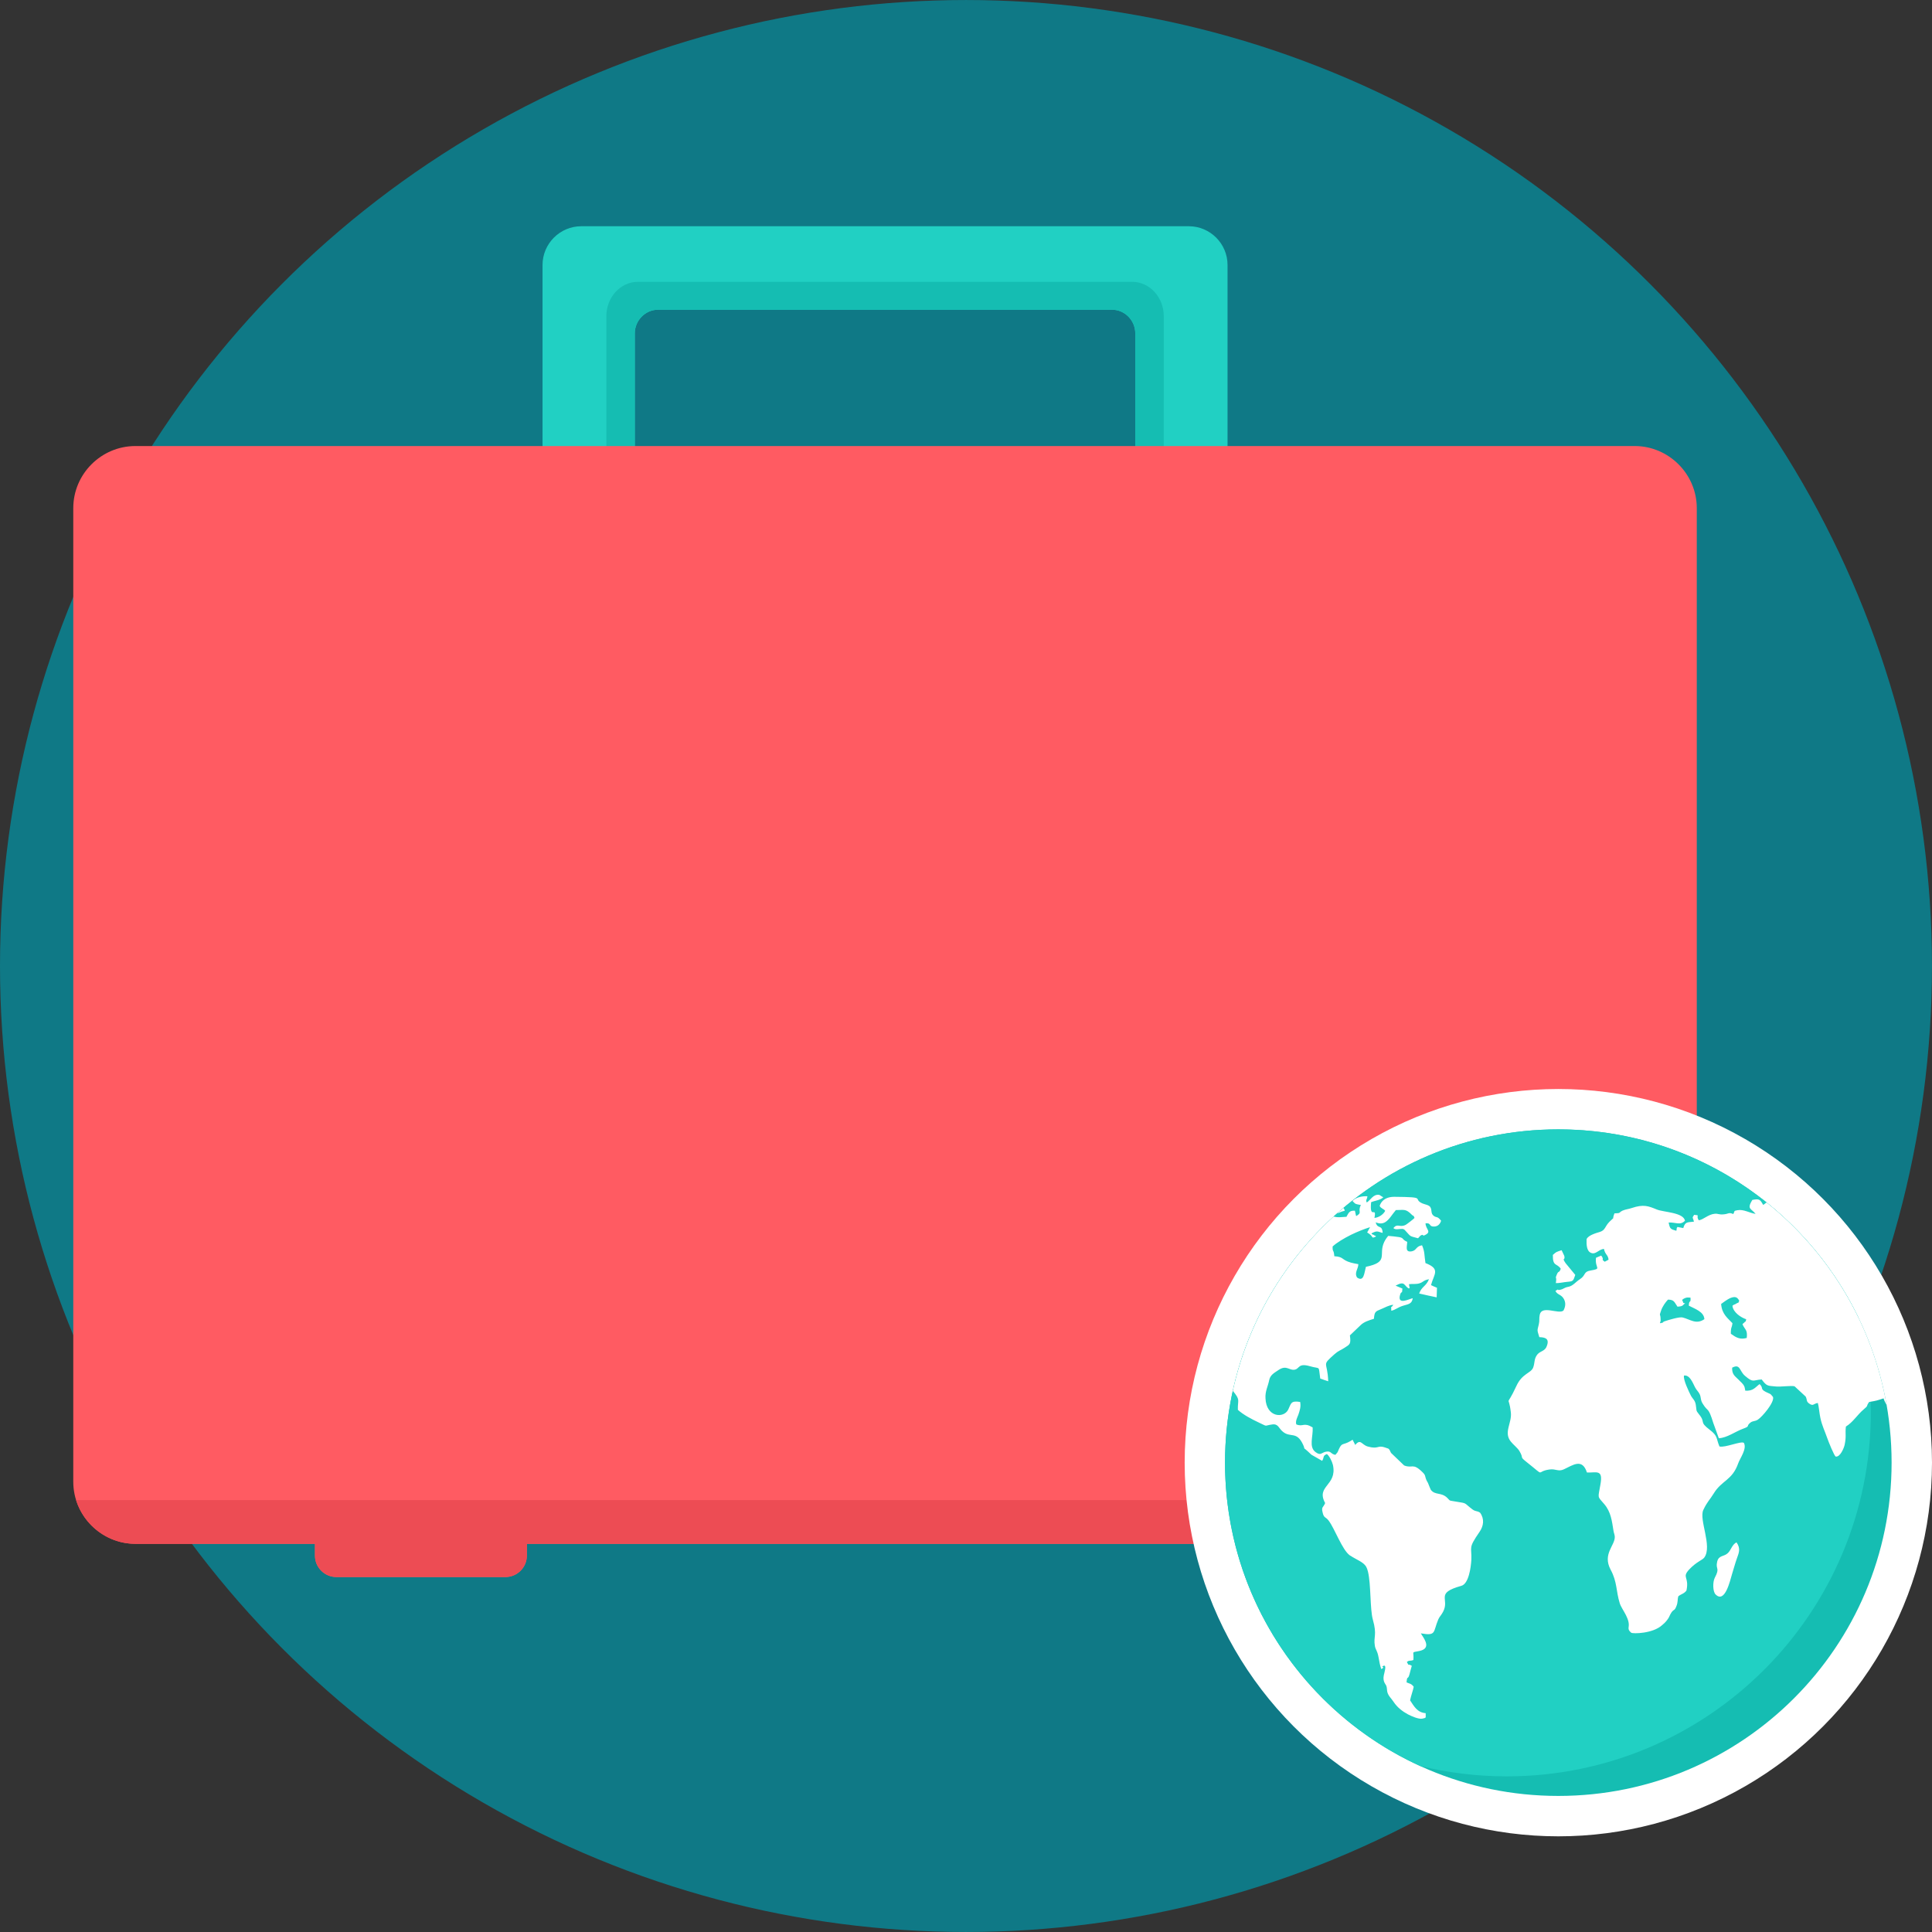
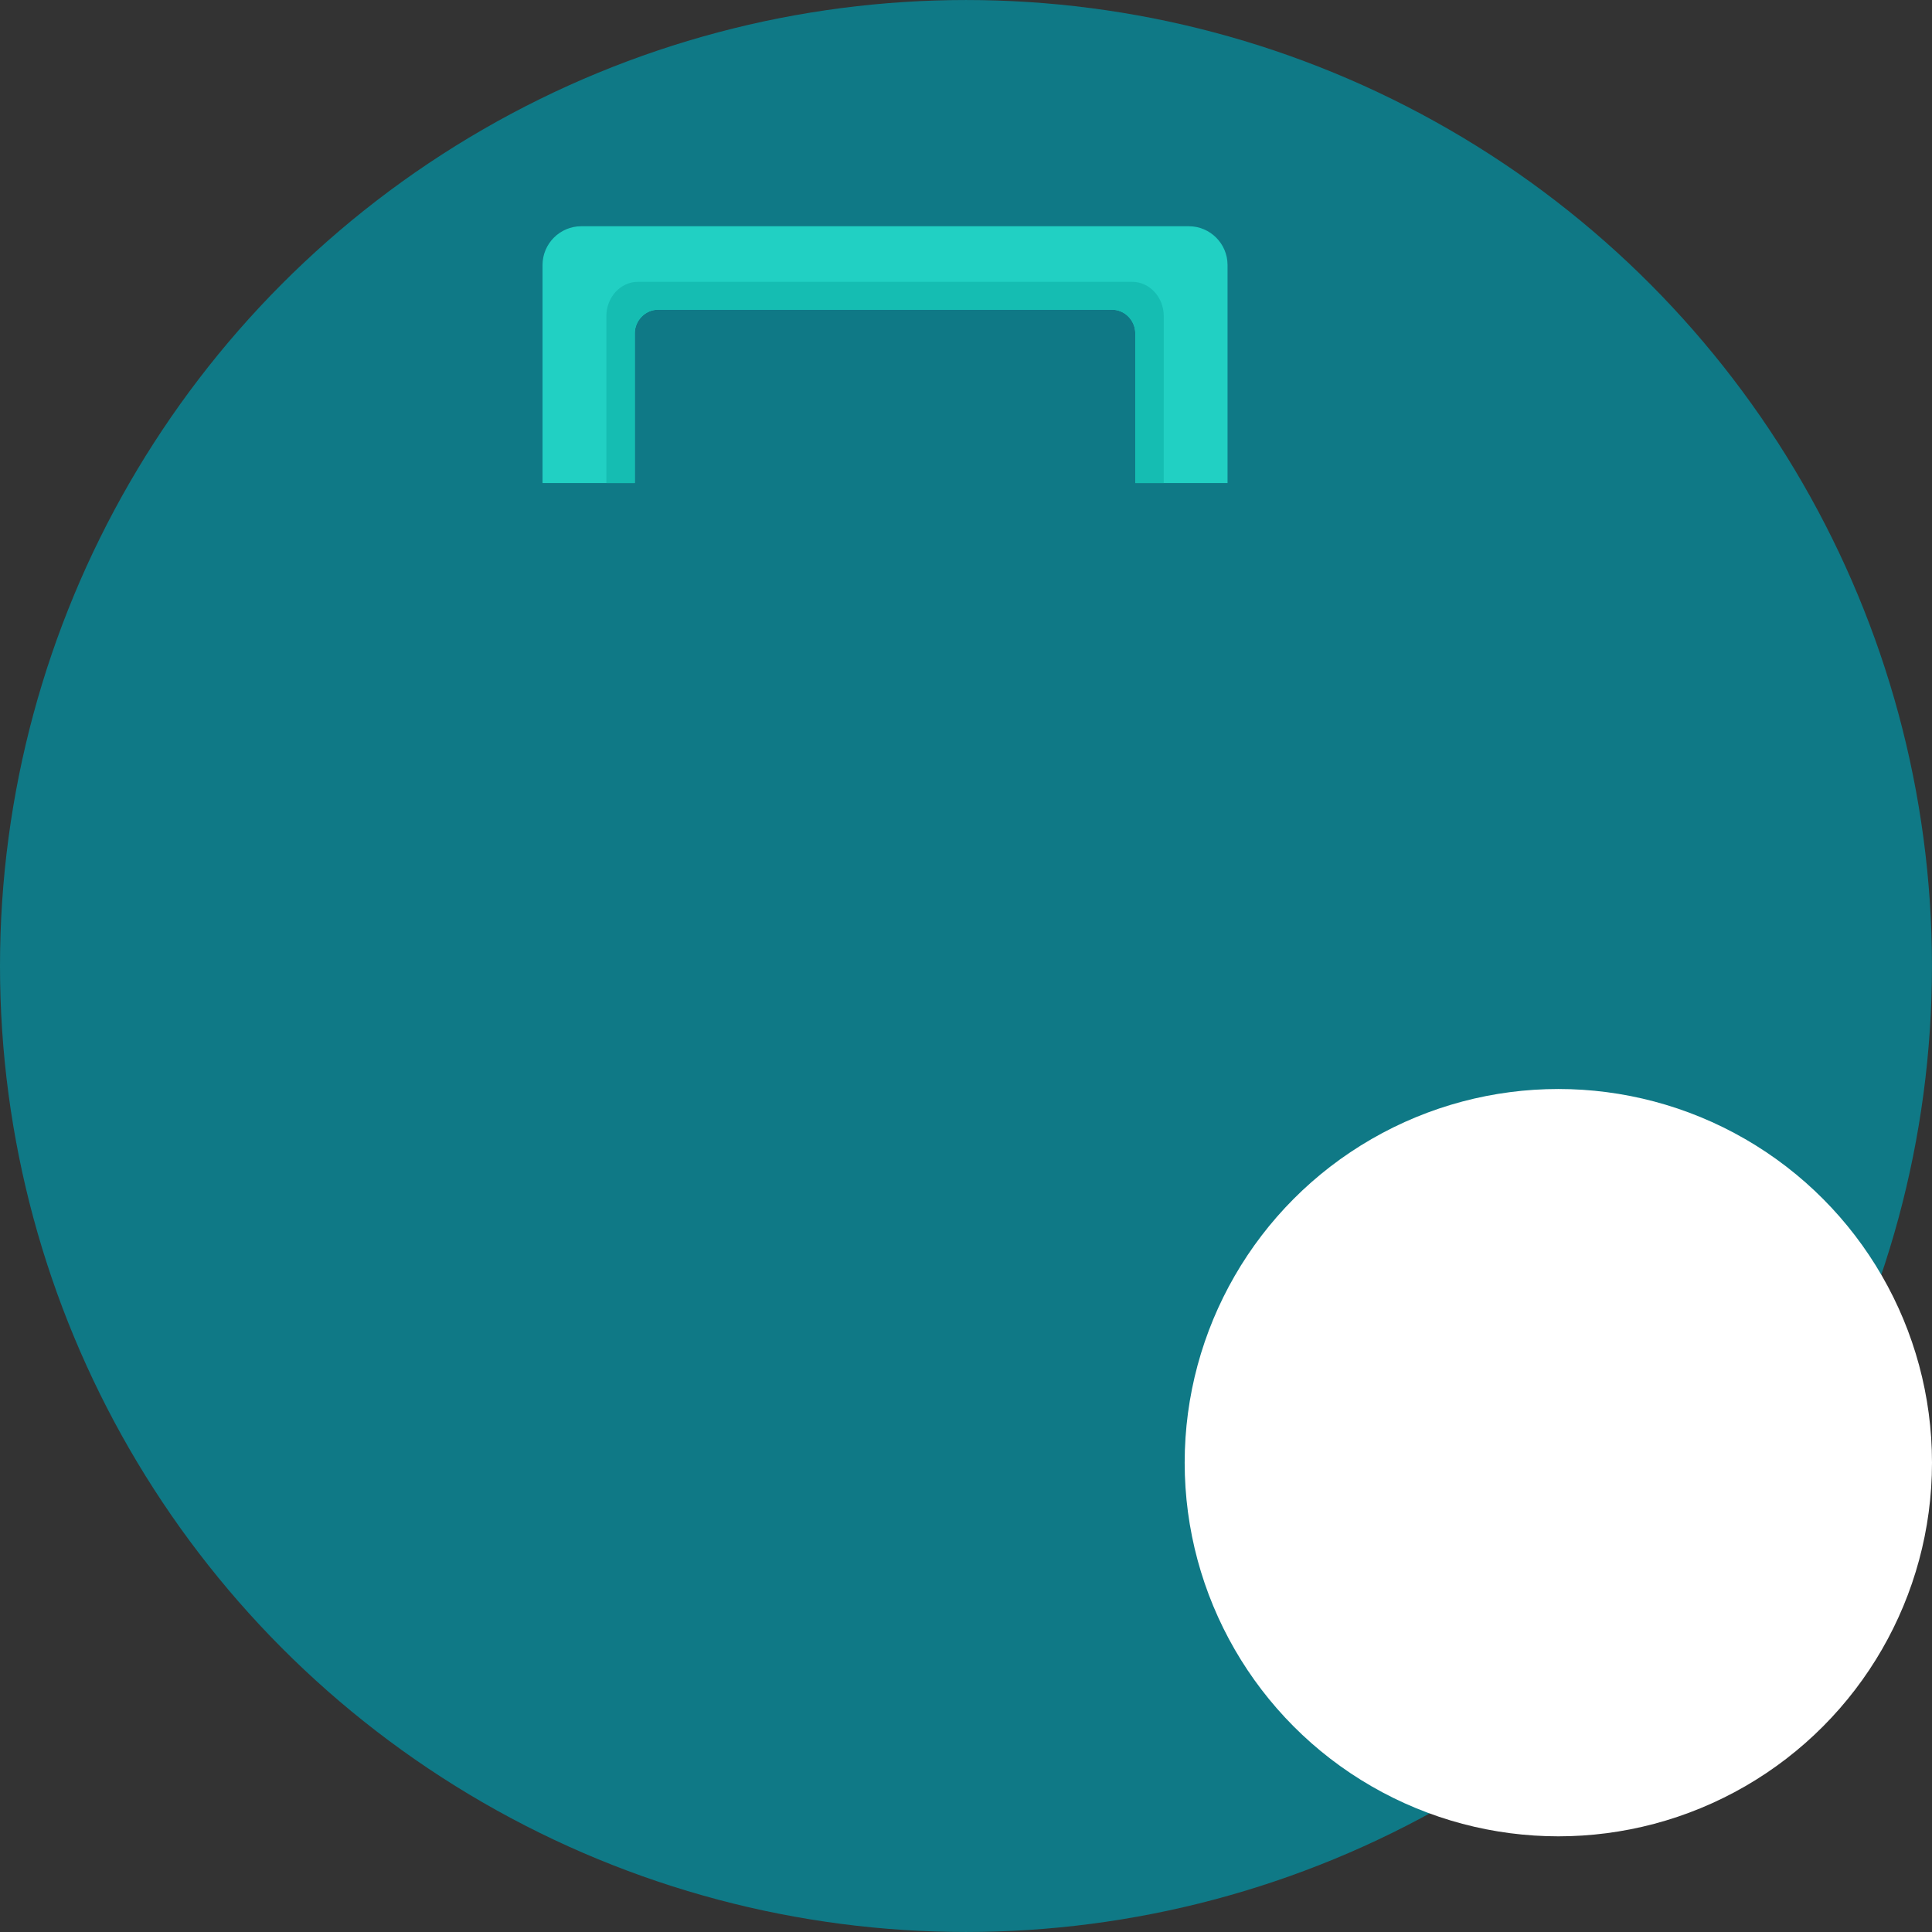
<svg xmlns="http://www.w3.org/2000/svg" height="800px" width="800px" version="1.1" id="Layer_1" viewBox="0 0 512.007 512.007" xml:space="preserve">
  <rect x="0" y="0" width="512.007" height="512.007" fill="#333333" stroke="none" />
  <circle style="fill:#0F7986;" cx="255.999" cy="256.004" r="255.999" />
  <path style="fill:#21D0C3;" d="M154.054,59.957h160.995c5.658,0,10.267,4.619,10.267,10.274v57.78h-24.455V88.356  c0-3.46-2.783-6.282-6.185-6.282H174.419c-3.399,0-6.196,2.84-6.196,6.282v39.654h-24.444V70.23c0-5.655,4.617-10.274,10.272-10.274  H154.054z" />
  <path style="fill:#15BDB2;" d="M308.41,128.01h-7.541V88.356c0-3.46-2.789-6.282-6.19-6.282H174.419c-3.394,0-6.19,2.84-6.19,6.282  v39.654h-7.536V83.779c0-5.012,3.767-9.094,8.365-9.094h130.99c4.596,0,8.363,4.081,8.363,9.094L308.41,128.01L308.41,128.01z" />
-   <path style="fill:#FF5B62;" d="M35.88,118.208h397.33c9.052,0,16.46,7.431,16.46,16.46v258.009c0,9.028-7.436,16.46-16.46,16.46  h-47.592v3.132c0,3.119-2.547,5.666-5.663,5.666h-44.822c-3.119,0-5.666-2.547-5.666-5.666v-3.132H139.622v3.132  c0,3.119-2.544,5.666-5.668,5.666h-44.82c-3.121,0-5.666-2.547-5.666-5.666v-3.132H35.88c-9.018,0-16.46-7.405-16.46-16.46v-258.01  C19.421,125.608,26.83,118.208,35.88,118.208z" />
-   <path style="fill:#ED4C54;" d="M448.925,397.544c-2.099,6.681-8.384,11.588-15.714,11.588h-47.592v3.132  c0,3.119-2.547,5.666-5.663,5.666h-44.822c-3.119,0-5.666-2.547-5.666-5.666v-3.132H139.622v3.132c0,3.119-2.544,5.666-5.668,5.666  h-44.82c-3.121,0-5.666-2.547-5.666-5.666v-3.132H35.88c-7.332,0-13.618-4.891-15.714-11.588H448.925z" />
  <circle style="fill:#FFFFFF;" cx="412.981" cy="387.626" r="99.026" />
-   <path style="fill:#15BDB2;" d="M412.976,299.3c48.78,0,88.324,39.545,88.324,88.324s-39.545,88.324-88.324,88.324  s-88.324-39.545-88.324-88.324S364.197,299.3,412.976,299.3z" />
-   <path style="fill:#21D0C3;" d="M412.976,299.3c34.985,0,65.215,20.341,79.519,49.842c2.154,8.01,3.307,16.428,3.307,25.118  c0,53.295-43.206,96.5-96.5,96.5c-7.931,0-15.635-0.965-23.012-2.77c-30.468-13.931-51.639-44.674-51.639-80.367  C324.652,338.844,364.197,299.3,412.976,299.3z" />
  <path style="fill:#FFFFFF;" d="M468.159,318.663c16.423,13.159,28.048,32.063,31.82,53.667c-0.267-0.409-0.538-0.947-0.813-1.742  c-1.724,0.567-1.782,0.611-3.817,0.952l-0.089,0.124c-0.81,1.154,0.039,0.664-1.382,1.867c-1.695,1.427-2.798,3.373-4.693,4.527  c-0.229,2.017,0.168,2.468-0.338,4.87c-0.2,0.884-1.189,3.261-2.347,3.079c-0.367-0.068-1.922-3.918-2.29-4.983  c-0.622-1.812-1.329-3.148-1.782-5.231c-0.255-1.112-0.425-3.237-0.68-3.987c-1.215,0.181-1.162,0.952-2.318,0.137  c-0.818-0.59-0.451-0.949-0.905-1.833c-0.96-0.905-1.951-1.812-2.94-2.718c-0.766-0.25-3.707,0.179-4.949,0.045  c-2.235-0.205-2.431-0.068-3.762-1.857c-2.347,0.116-2.151,0.997-4.44-0.973c-1.5-1.27-1.217-3.305-3.394-2.151  c-0.081,1.857,0.821,2.267,1.642,3.124c0.593,0.659,1.329,1.112,1.64,1.991c0.029,0.024,0.173,0.863,0.2,0.973  c2.12,0.139,2.628-0.881,3.788-1.742c1.133,1.065,0.029,1.246,1.669,2.083c1.301,0.659,1.047,0.272,1.894,1.337  c0.425,1.427-2.911,5.299-4.016,6.001c-0.847,0.543-1.301,0.226-2.062,0.857c-1.131,0.955,0.142,0.815-1.838,1.542  c-2.12,0.772-4.215,2.4-6.447,2.536c-0.48-1.314-0.963-2.647-1.442-3.984c-1.416-4.551-1.358-2.783-2.802-5.139  c-0.68-1.02-0.396-1.676-0.85-2.584c-0.312-0.68-0.792-0.973-1.217-1.809c-0.651-1.293-1.411-3.307-2.911-3.103  c-0.312,1.018,1.385,4.459,1.809,5.299c0.425,0.839,1.102,1.202,1.301,2.402c0.28,1.653-0.058,1.445,0.847,2.555  c1.894,2.288-0.084,1.88,2.856,4.121c2.204,1.676,1.64,2.175,2.573,4.417c1.442,0.406,5.739-1.516,6.473-0.952  c0.876,1.561-1.015,4.052-1.498,5.411c-1.584,4.553-4.354,4.485-6.476,7.971c-1.16,1.88-1.697,2.13-2.773,4.393  c-1.217,2.557,2.46,9.645,0.255,12.614c-0.48,0.677-2.035,1.086-3.987,3.148c-2.064,2.24,0.055,1.854-0.737,5.592  c-0.622,0.86-1.385,0.905-2.148,1.519c-0.283,0.881-0.058,1.582-0.538,2.67c-0.509,1.314-0.593,0.611-1.329,1.676  c-0.538,0.836-0.48,1.175-1.102,1.946c-0.538,0.703-0.821,0.905-1.327,1.358c-2.46,2.264-7.749,2.331-8.2,2.014  c-1.246-1.065-0.396-1.337-0.709-2.83c-0.301-1.314-0.999-2.413-1.582-3.428l-0.058-0.105c-0.28-0.496-0.538-0.973-0.68-1.427  c-1.018-3.216-0.648-5.661-2.429-8.921c-2.235-4.215,1.244-6.408,1.102-8.787c-0.058-0.635-0.28-1.02-0.338-1.519  c-0.425-2.626-0.677-4.981-2.431-7.043c-1.922-2.24-1.671-1.448-1.047-5.139c0.792-4.236-1.018-3.148-3.562-3.261  c-1.246-3.847-3.678-1.972-6.109-0.839c-1.527,0.701-2.093-0.202-3.82,0.045c-3.845,0.522-0.818,2.175-5.967-1.901  c-2.148-1.7-0.709-0.839-1.98-2.966c-0.425-0.771-1.726-1.788-2.318-2.56c-1.949-2.444,0.37-4.912,0.029-7.722  c-0.596-5.207-1.442-0.68,1.469-6.974c1.527-3.352,3.845-3.373,4.44-4.868c0.509-1.335,0.168-2.288,1.131-3.509  c0.85-0.997,2.064-0.792,2.544-2.355c0.677-1.925-0.622-2.172-2.035-2.219c-0.593-2.014-0.593-1.516-0.142-3.373  c0.255-1.041,0.026-1.542,0.255-2.584c0.567-2.602,5.004-0.021,6.277-1.086c0.593-1.11,0.68-2.196,0-3.261  c-0.709-1.062-1.64-0.928-2.12-1.946c1.076-0.722,0.28-0.089,1.217-0.293c1.102-0.247,0.96-0.567,2.261-0.813  c1.16-0.229,1.896-1.293,3.027-2.014c1.611-1.041,0.847-1.972,2.799-2.288c3.14-0.546,1.102-0.454,1.442-3.375  c0.477-0.181,0.931-0.385,1.385-0.588c0.991,1.293-0.252,0.771,0.934,1.632c0.312-0.181,0.68-0.362,1.018-0.54  c-0.171-1.406-0.818-1.133-1.246-2.877c-1.555,0.247-2.12,1.561-3.365,1.086c-1.217-0.454-1.272-2.198-1.217-3.646  c0.451-1.086,2.712-1.674,3.591-1.946c1.416-0.475,1.217-1.427,2.518-2.718c1.697-1.7,0.451,0.024,1.272-2.172  c1.865-0.071,0.989-0.139,2.093-0.703l0.055-0.024l0.113-0.045c0.653-0.293,1.5-0.362,2.35-0.656  c3.108-1.041,4.38-0.522,6.644,0.406c1.753,0.724,7.043,0.748,7.438,2.969c-1.272,1.332-2.489,0.362-4.326,0.475  c0.338,1.721,0.48,1.721,2.035,2.196c0.255-0.815-0.113-0.496,0.312-1.018c0.509,0.113,1.018,0.202,1.527,0.293  c0.512-1.745,1.104-1.492,2.83-1.7c-0.283-1.202-0.596-0.86,0.055-1.812c1.783,0.184,0.338,0.024,1.217,1.45  c1.244-0.16,2.46-1.542,4.184-1.721c1.076-0.113,1.02,0.293,2.544,0.134c1.246-0.134,1.189-0.588,2.434-0.068  c0.451-0.839,0-0.815,1.102-1.018c1.695-0.296,3.169,0.745,4.806,0.973c-1.215-1.495-2.373-1.202-0.876-3.691  c1.894-0.385,2.064-0.113,2.885,1.314c0.467-0.262,0.664-0.525,0.892-0.659h0.003V318.663z M326.719,368.576  c3.979-18.104,13.509-34.125,26.718-46.189c1.026,0.356,2.381,0.121,3.402,0.079c0.364-0.677,0.593-1.27,1.244-1.516  c0.255-0.092,0.567-0.113,0.989-0.092c0.058,0.338,0.142,0.68,0.226,1.018c0,0.026,0.058,0.252,0.032,0.208  c0.026-0.047,0.055,0.134,0.081,0.202c1.783-1.041,0.283-1.065,1.246-2.943c-1.5-0.296-1.301-0.116-2.235-1.068  c0.907-0.997,2.657-1.335,3.96-1.244c-0.087,0.905-0.509,0.884-0.171,1.653c1.018-0.635,1.724-2.329,3.365-2.014  c0.309,0.226,0.68,0.43,1.018,0.632c-0.85,0.794-2.12,0.839-3.224,1.293c-0.48,4.915,1.556,0.792,0.876,4.168  c1.215-0.089,2.402-0.973,2.853-1.878c-0.451-0.588-1.102-0.588-1.469-1.293c0.285-0.905,0.894-1.592,1.753-1.999  c0.582-0.278,1.277-0.422,2.064-0.422c8.991,0.068,4.722,0.475,7.494,1.745c0.622,0.27,1.724,0.406,2.093,0.949  c0.567,0.863,0.029,1.676,0.931,2.355c0.792,0.588,0.907-0.024,1.951,1.293c-0.226,0.745-0.764,1.516-1.865,1.54  c-1.527,0.024-0.622-1.02-2.264-0.863c0.029,1.54,1.555,2.13,0.139,2.966c-1.244,0.748-0.454-0.27-1.385,0.25  c-0.029,0.024-0.116,0.068-0.142,0.092c-0.058,0.045-0.113,0.113-0.142,0.158c-0.168,0.181-0.312,0.338-0.451,0.501  c-2.261-0.614-1.836-0.338-3.195-1.833c-0.509-0.567-0.593-0.703-1.5-0.632c-0.564,0.021-1.301,0.267-1.838-0.229  c1.104-1.379,1.642-0.045,3.253-0.86c0.283-0.137,2.064-1.516,2.35-1.833c-0.483-1.086-0.058-0.184-0.764-0.884  c-1.584-1.608-2.038-1.199-4.186-1.199c-1.007,1.157-1.76,2.589-2.853,3.219c-0.661,0.38-1.448,0.467-2.489,0.024  c0.48,1.946,1.724,0.454,1.836,2.807c-0.818-0.16-1.246-0.569-2.093-0.272c-1.809,0.68-0.197,0.611-0.055,0.973  c0,0.024,0.847,0.113,0,0.43c-0.934,0.338-0.142-0.181-1.951-1.246c0.255-0.454,0.511-0.926,0.764-1.403  c-1.469,0.454-3.308,1.178-5.031,2.014c-1.951,0.973-3.791,2.085-4.891,3.103c-0.029,1.7,0.283,0.567,0.454,2.584  c2.631,0.158,1.781,0.949,4.412,1.697c0.509,0.137,1.16,0.272,1.954,0.406c0,1.27-1.133,2.219-0.341,3.533  c1.838,1.287,1.896-1.225,2.347-2.83c6.225-1.301,3.227-3.132,4.835-6.552c0.242-0.511,0.582-1.057,1.078-1.645  c0.477,0.024,2.429,0.229,2.853,0.317c1.414,0.25,0.651,0.588,2.177,1.267c-0.029,1.223-0.651,2.807,1.16,2.515  c1.385-0.247,1.076-1.335,2.773-1.608c0.764,1.788,0.567,2.56,0.905,4.711c4.074,1.587,2.261,2.877,1.469,5.844  c0.511,0.25,1.047,0.477,1.584,0.701c-0.026,0.86-0.058,1.7-0.084,2.539c-0.084,0-4.354-0.931-4.638-1.018  c0.651-1.859,1.838-1.88,2.602-3.783c-1.527,0.27-1.416,0.745-2.518,1.086c-0.989,0.296-1.753,0.089-2.798,0.229  c-0.367,1.223-0.029-1.065,0.087,0.496c0.058,0.59,0.338,0.024-0.058,0.659c-1.414-0.659-0.931-2.198-3.565-0.772  c0.593,0.272,1.189,0.522,1.809,0.772c-0.084,1.742-0.226,0.427-0.593,1.584c-0.907,2.966,2.46,1.131,3.336,0.973  c-0.229,1.563-1.189,1.563-2.547,1.991c-1.498,0.454-1.949,1.065-3.14,1.34c0-1.859-0.28-0.296,0.538-1.587  c-1.189,0.113-2.064,0.656-3.195,1.133l-0.113,0.045c-1.453,0.593-1.674,0.68-1.838,2.536c-1.244,0.383-2.686,0.815-3.562,1.724  c-0.876,0.836-1.755,1.674-2.605,2.489c-0.084,0.068-0.142,0.137-0.197,0.181c0.312,2.331,0,2.376-1.416,3.287  c-1.189,0.768-1.584,0.745-2.686,1.721c-3.536,3.171-1.838,1.697-1.642,7.156c-0.735-0.226-1.442-0.477-2.12-0.724  c-0.538-3.622,0.197-2.421-2.715-3.261c-3.14-0.907-2.715,0.632-4.016,0.905c-1.442,0.314-2.151-1.314-4.244,0.045  c-1.157,0.792-2.261,1.311-2.544,2.715c-0.338,1.7-1.102,2.943-0.989,4.824c0.197,5.096,4.835,5.387,6.022,3.011  c0.792-1.584,0.593-2.444,3.169-2.038c0.254,1.358-0.142,2.355-0.483,3.396c-0.226,0.611-0.847,1.721-0.535,2.56  c1.838,0.745,1.894-0.659,4.328,0.792c0.171,2.421-1.102,5.141,0.764,6.544c1.442,1.062,1.527,0.113,2.799-0.113  c1.416-0.247,1.16,0.635,2.463,0.839c0.735-0.905,0.422-0.338,0.905-1.45c0.85-1.922,1.073-1.018,3.082-2.196  c0.197-0.113,0.364-0.229,0.567-0.362c0.226,0.475,0.48,0.928,0.706,1.379c1.471-1.745,1.642-0.045,3.339,0.43  c0.73,0.2,1.249,0.272,1.65,0.278c1.236,0.018,1.358-0.582,3.043,0.016c0.2,0.092,0.454,0.16,0.682,0.229  c0.029,0,0.113,0.047,0.113,0.092c0.029,0.024,0.113,0.089,0.142,0.116c0.28,0.314,0.312,0.632,0.538,0.973  c1.16,1.11,2.318,2.219,3.449,3.307c2.233,0.884,2.233-0.771,4.779,1.697c1.073,1.018,0.593,0.999,1.189,2.31  c0.087,0.205,0.255,0.406,0.367,0.659c0.226,0.611,0.48,1.199,0.735,1.786c1.16,1.519,2.741,0.569,4.354,2.13  c0.931,0.905,0.229,0.632,2.29,0.997c3.195,0.519,1.951,0.229,4.385,2.062c0.931,0.68,1.157,0.293,2.035,0.881  c1.217,1.7,0.905,3.533-0.113,5.028c-3.14,4.574-2.064,3.827-2.206,7.452c-0.116,2.083-0.709,6.385-2.66,6.903  c-7.098,1.993-2.969,3.375-4.835,6.885c-0.538,0.999-0.934,1.246-1.275,2.038c-1.411,3.305-0.422,4.414-4.609,3.67  c0.396,0.701,0.142,0.226,0.538,0.86c1.244,1.925,1.442,3.375-1.104,3.847c-2.12,0.406-1.215,0-1.414,2.355  c-0.821,0.341-1.189,0-1.726,0.543c0.735,1.358,0.058,0.229,1.303,0.999c-0.229,0.745-0.396,1.471-0.596,2.196  c-0.48,1.768-0.622,0.139-0.792,2.198c0.735,0.338,1.246,0.27,1.894,1.157c-0.084,0.677-0.764,2.534-0.96,3.599  c1.047,1.563,1.896,3.237,4.131,3.399c-0.029,1.311,0.28,1.175-0.85,1.445c-0.963,0.229-2.998-0.677-3.847-1.131  c-1.469-0.792-2.83-1.836-3.817-3.328c-0.567-0.839-0.338-0.43-0.934-1.223c-1.073-1.382-0.648-2.017-0.96-2.945  c-0.171-0.543-1.047-1.131-0.68-2.898c0.087-0.498,0.876-2.874-0.084-2.468c-0.963,0.385,0.735,0.226-0.593,0.86  c-0.312-0.86-0.567-2.13-0.735-3.192c-0.338-1.788-0.764-1.857-0.963-2.943c-0.425-2.515,0.651-2.789-0.538-6.977  c-0.779-2.773-0.467-9.333-1.29-12.7c-0.131-0.535-0.293-0.991-0.49-1.337c-0.764-1.267-2.631-1.854-4.129-2.877  c-0.084-0.021-0.142-0.045-0.171-0.089c-2.064-1.45-4.016-7.132-5.658-9.259c-0.764-1.02-1.244-0.569-1.584-2.175  c-0.367-1.471,0.197-1.223,0.68-2.447c-2.515-4.617,3.253-4.551,2.064-10.098c-0.254-1.018-0.989-2.444-1.611-2.895  c-1.189,0.522-0.622,0.813-1.246,1.809c-0.96-0.543-1.922-1.089-2.853-1.629c-2.914-2.81-1.358-0.771-2.177-2.607  c-1.753-3.847-3.423-1.697-5.513-3.599c-0.936-0.792-1.104-2.038-2.66-1.812c-2.345,0.314-1.047,0.68-3.478-0.454  c-2.064-0.973-4.213-2.106-5.655-3.417c-0.076-2.749,0.761-2.484-1.329-5.023L326.719,368.576z M354.407,321.519  c0.535-0.475,1.076-0.941,1.621-1.403l0.045,0.089c0.113,0.181,0.197,0.181,0.312,0.656c-1.432,0.349-1.432,0.588-1.98,0.659  H354.407z M429.994,347.779c0.781,0.501,1.742,0.881,2.318,1.387c0.735,2.014-0.197,1.041,1.246,3.148  c0.821,1.131,0.651,1.946,1.498,2.581c1.558-0.205,0.2,0.25,1.16-0.701c0.171-0.181,0.651-0.748,0.792-0.973  c-0.509-0.768-0.818-0.839-1.27-1.632c1.75-2.329,2.515-0.997,2.94,0.546c1.104,4.278,2.799,3.032,4.215,2.827  c1.442-0.202,0.197,0.047,1.498,0.385c1.246,0.317,0.651,0,1.527-0.226c2.969-0.727,0.68,5.028,0.37,5.661  c-1.611,0.202-1.301-0.158-2.463-0.272c-2.345-0.247,0.142,1.406-5.4-0.406c-5.317-1.697-4.184-2.083-5.288,1.608  c-1.215-0.092-1.157-0.317-2.288-0.701c-0.433-0.163-0.682-0.252-0.85-0.301l-0.055-0.018c-0.451-0.158,0-0.021-0.931-0.905  c-0.821-0.772-2.827-0.952-4.244-1.7c0-1.223,1.073-2.24-0.226-3.691c-0.422-0.113-6.447,0.139-7.408,0.341  c-1.949,0.406-2.293,2.059-4.978,1.7c-1.469-0.205-0.96-0.068-1.329-0.928c0.48-0.475,0-0.229,0.823-0.519  c0.309-0.113,0.422-0.068,0.735-0.113c4.354-0.659,2.12-2.853,4.835-4.96c2.264-1.812,0.483,0.024,1.726-2.175  c1.527-0.137,1.329,0.611,2.631-0.024c1.076-0.543,0.735-1.018,2.261-1.065c1.358,1.361,1.073,2.175,3.282,3.216  c0.876,0.409,1.414,0.635,1.98,1.385c1.018,1.45,0.142,0.973,0.538,1.97c0.084-0.045,0.197-0.092,0.309-0.137l0.055-0.026  c1.189-0.567-0.593-0.748,1.329-2.442c-0.564-0.406-0.976-0.695-1.329-0.897l-0.055-0.032c-1.498-0.881-0.905-0.068-2.827-2.468  c-0.509-0.68-0.653-0.724-0.622-1.768c1.385-0.247,1.64,0.748,2.882,1.857c0.171,0.16,0.367,0.293,0.567,0.43l0.055,0.037  L429.994,347.779L429.994,347.779z M460.195,408.742c-1.241,0.635-1.414,2.085-2.345,2.898c-1.018,0.928-2.376,0.501-2.773,2.219  c-0.509,2.151,0.85,1.495-0.651,4.302c-0.535,1.041-0.564,3.643,0.258,4.417c2.46,2.376,3.791-3.622,4.354-5.503  c0.425-1.335,0.821-2.853,1.273-4.1c0.454-1.337,1.102-2.513-0.116-4.236L460.195,408.742L460.195,408.742z M456.124,345.565  c0.197,2.765,1.838,3.829,2.998,5.094c-0.142,1.314-0.454,0.973-0.425,2.806c1.385,0.999,2.402,1.608,4.213,1.112  c0.255-2.219-0.454-2.109-1.131-3.622c0.113-0.184,0.422-0.406,0.48-0.454c0.509-0.677,0.257,0.27,0.509-0.884  c-1.327-0.427-3.478-1.788-3.646-3.575c0.651-0.519,0.451-0.205,0.931-0.519c1.047-0.682,0.258,0.359,0.876-0.794  c-0.535-1.041-1.131-1.223-2.431-0.703c-0.567,0.229-2.064,1.29-2.376,1.54h0.002V345.565z M444.559,346.289  c-0.876-1.223-0.821-1.833-2.518-1.878c-0.677,0.724-1.469,1.812-1.836,2.922c-0.567,1.676-0.171,0.519-0.116,2.331  c-0.029,0.068,0,0.16,0,0.229c-0.029,1.086-0.283-0.205-0.113,0.792c1.329-0.272,0.312-0.25,1.301-0.569  c0.934-0.317,3.791-1.178,4.611-0.973c1.949,0.454,3.591,1.993,5.797,0.454c-0.113-1.97-2.489-2.718-4.129-3.578  c0.084-1.809,0.567-0.383,0.451-2.127c-0.567-0.024-0.905-0.113-1.442,0.113c-1.272,0.567-0.567,0.724-0.567,0.928  c0.058,0.973,1.272-0.205-0.026,0.997c-0.367,0.314-0.963,0.314-1.414,0.362v-0.004H444.559z M411.528,332.568  c-0.055,3.171,1.047,2.106,2.093,3.67c-0.477,1.335-0.564,0.293-1.102,1.674c-0.48,1.157,0.113,0.116-0.2,2.13  c0.821,0.045,2.035-0.247,3.111-0.341c1.529-0.137,1.5-0.272,2.038-1.833c-0.847-1.041-1.697-2.083-2.573-3.124  c-1.104-1.676,0-0.525-0.338-1.925c-0.255-0.498-0.48-0.994-0.709-1.495c-1.469,0.501-1.327,0.362-2.318,1.246H411.528z" />
</svg>